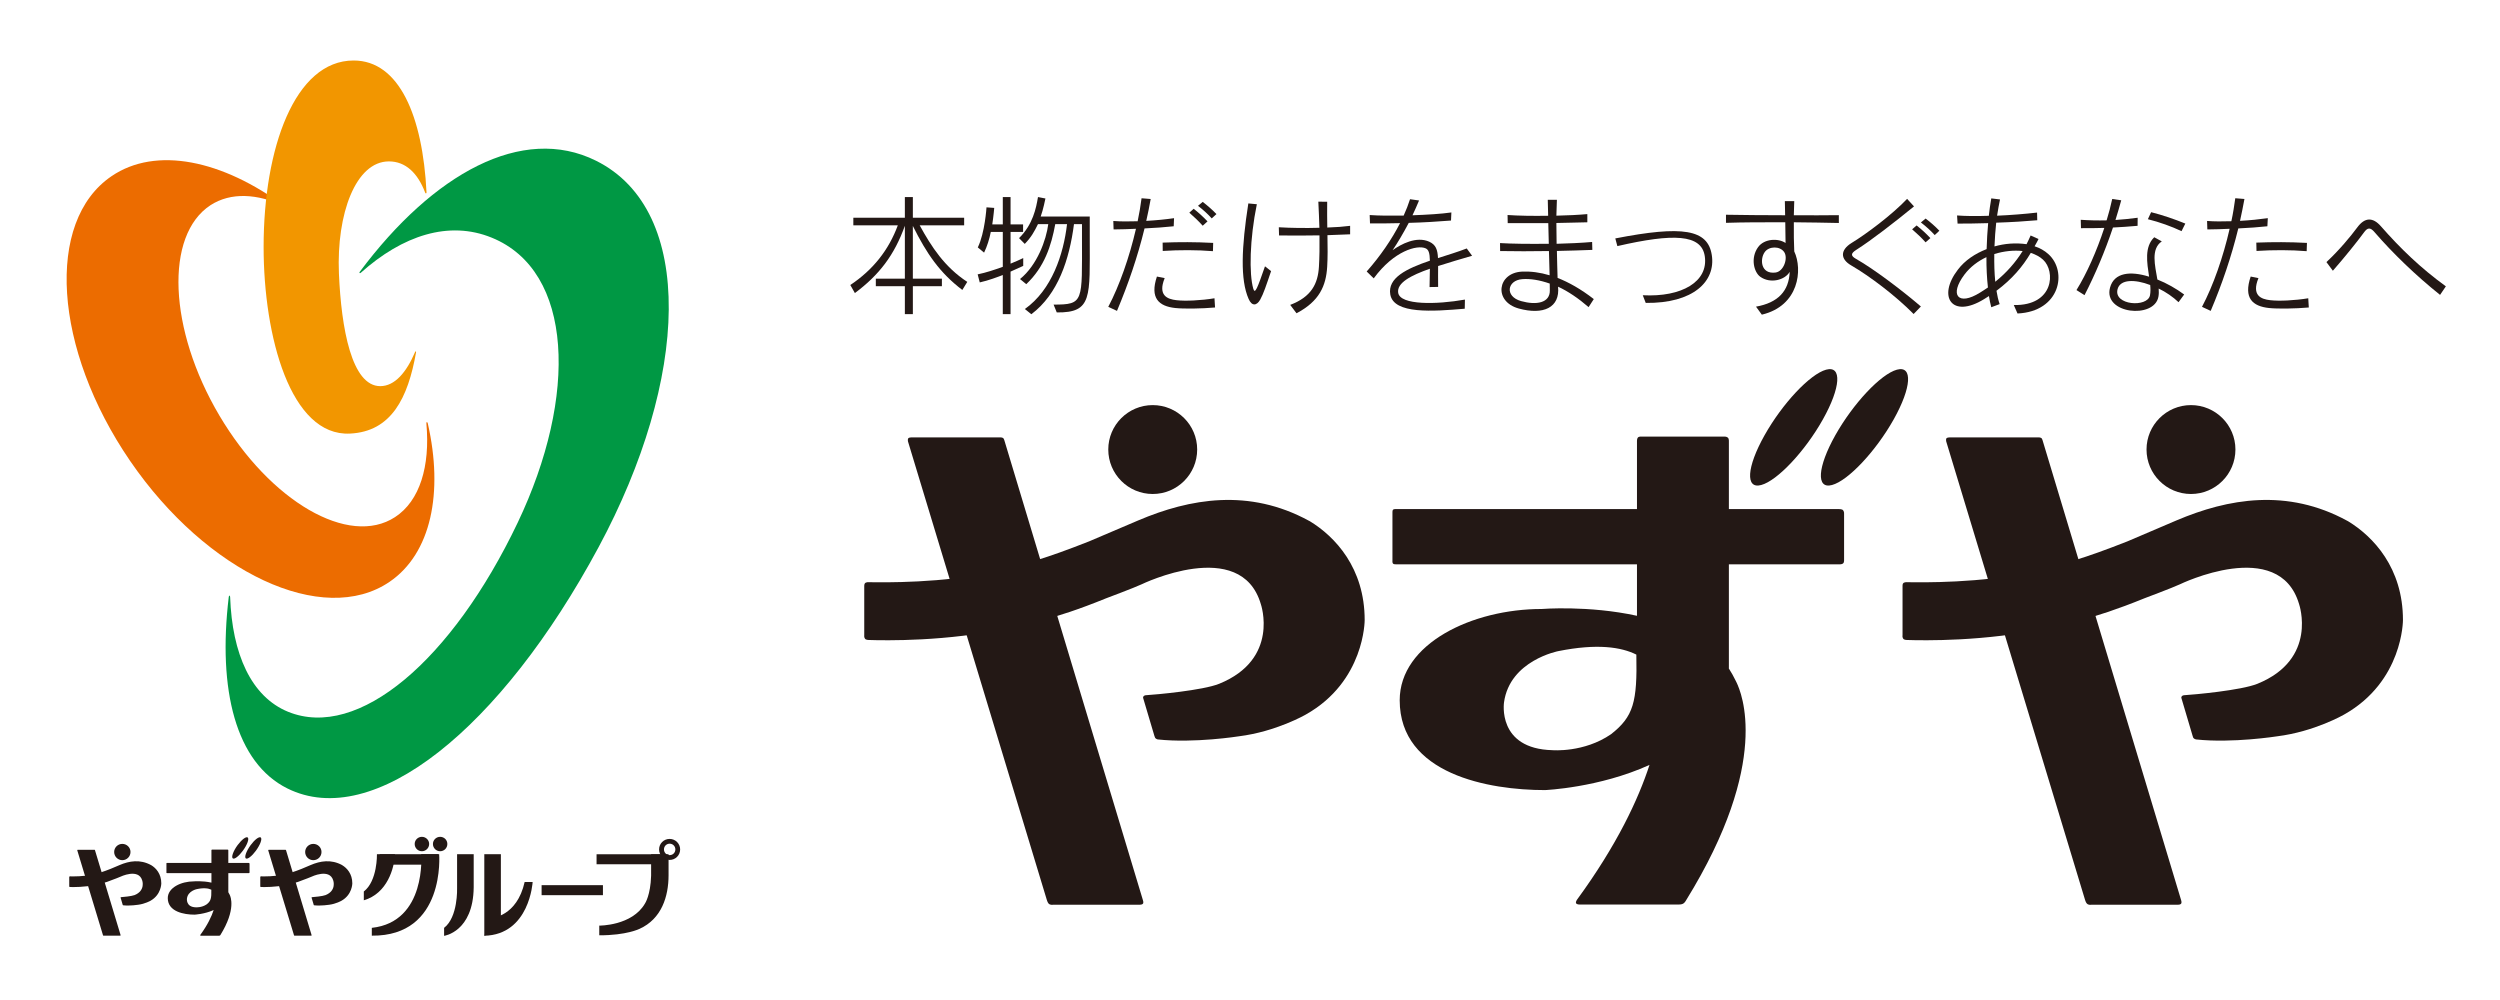
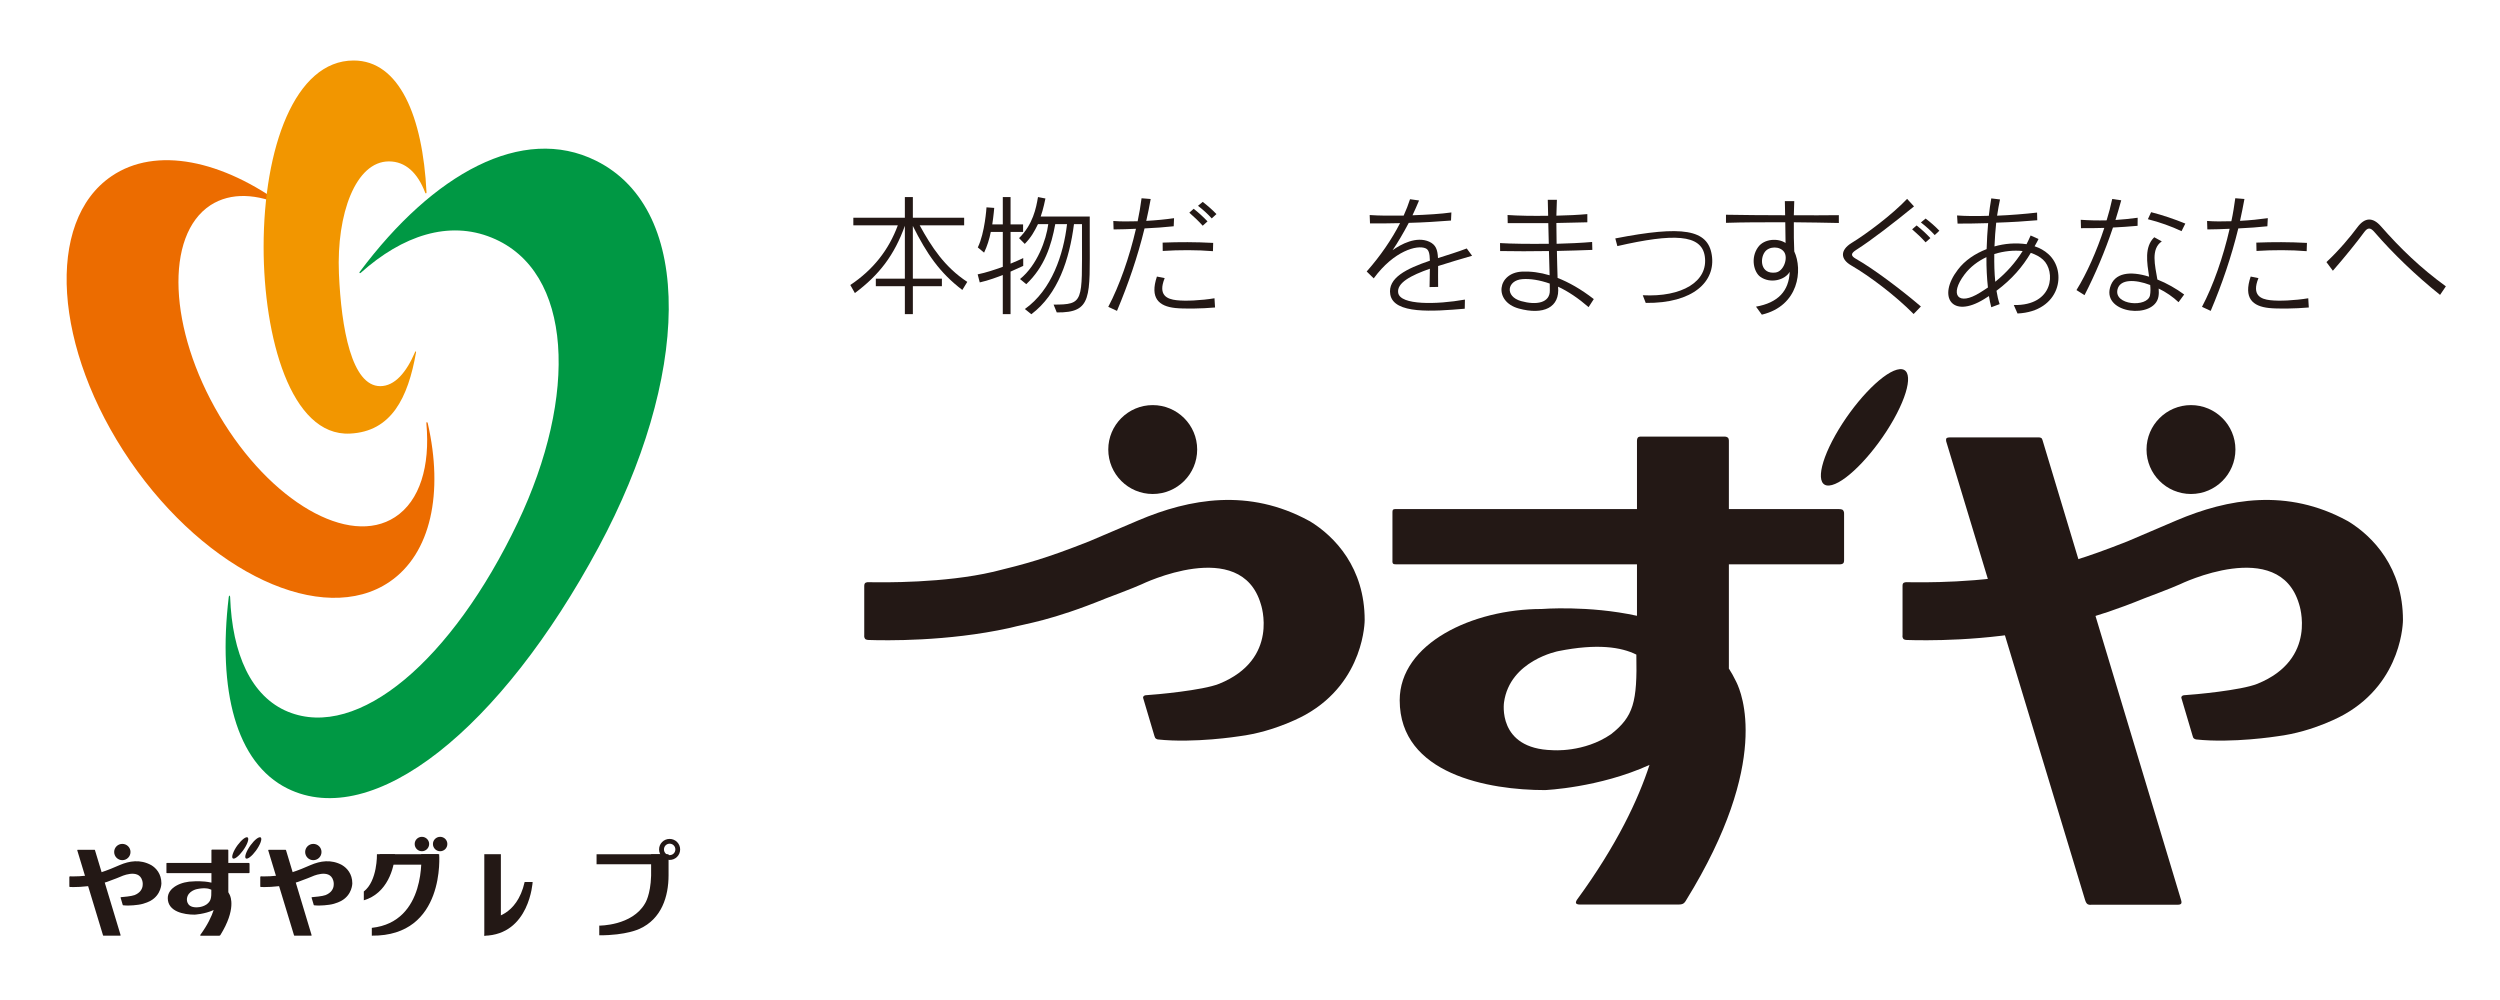
<svg xmlns="http://www.w3.org/2000/svg" version="1.1" id="レイヤー_1" x="0px" y="0px" viewBox="0 0 200 80" style="enable-background:new 0 0 200 80;" xml:space="preserve">
  <style type="text/css">
	.st0{fill:#231815;}
	.st1{fill:#EC6C00;}
	.st2{fill:#F29600;}
	.st3{fill:#009844;}
</style>
  <g>
    <g>
      <g>
        <g>
          <path class="st0" d="M76.986,23.196c-1.802-1.367-2.852-2.897-3.958-5.12v4.215h2.324      v0.603H73.029v2.237h-0.64v-2.237h-2.323v-0.603h2.323v-4.226      c-0.838,2.338-2.044,3.924-3.999,5.38l-0.365-0.644      c1.821-1.217,3.072-2.796,3.801-4.777h-3.559V17.421h4.122v-1.657h0.64V17.421      h4.103v0.603h-3.559c0.945,1.728,2.007,3.351,3.809,4.527L76.986,23.196z" />
          <path class="st0" d="M84.541,24.994l-0.253-0.626c2.439,0,2.271-0.216,2.271-5.347      v-1.091h-0.64c-0.369,2.841-1.277,5.6-3.411,7.208l-0.518-0.417      c2.152-1.526,3.091-4.364,3.373-6.791h-0.942      c-0.317,1.724-0.86,3.421-2.32,4.803l-0.499-0.41      c1.378-1.117,2.096-3.128,2.26-4.394h-0.823      c-0.305,0.614-0.525,1.028-1.057,1.583l-0.458-0.462      c1.11-1.091,1.37-2.413,1.515-3.287l0.596,0.115c0,0-0.183,0.916-0.38,1.445      h3.925v1.698C87.181,23.769,87.397,25.028,84.541,24.994z M80.844,21.729v3.403      h-0.621v-3.131c-0.365,0.141-1.143,0.439-1.843,0.592l-0.167-0.644      c0.696-0.145,1.314-0.354,2.011-0.603v-2.789h-0.961      c-0.108,0.562-0.298,1.162-0.536,1.653l-0.503-0.417      c0.573-1.176,0.696-3.206,0.696-3.206l0.618,0.045      c0,0-0.048,0.614-0.156,1.318h0.842v-2.185h0.621v2.185h1.002v0.607h-1.002      v2.535c0.462-0.186,0.745-0.32,1.013-0.447v0.626      C81.603,21.386,81.283,21.531,80.844,21.729z" />
          <path class="st0" d="M96.939,17.473c-0.32-0.358-0.685-0.685-1.098-1.009l0.376-0.313      c0.391,0.302,0.778,0.637,1.098,0.976L96.939,17.473z M96.217,18.058      c-0.316-0.357-0.711-0.733-1.072-1.043l0.35-0.313      c0.383,0.302,0.774,0.655,1.106,1.009L96.217,18.058z M97.036,20.094      c-1.292-0.104-2.669-0.104-4.018-0.018l-0.007-0.667      c1.374-0.052,2.599-0.052,4.043,0.023L97.036,20.094z M93.897,18.102      c-0.707,0.078-1.5,0.131-2.334,0.172c-0.551,2.267-1.303,4.453-2.204,6.597      l-0.697-0.324c0.894-1.694,1.694-3.98,2.216-6.244      c-0.592,0.034-1.195,0.041-1.791,0.052L89.065,17.678      c0.573,0.045,1.236,0.045,1.947,0.022c0.134-0.625,0.231-1.236,0.313-1.839      l0.73,0.059c-0.104,0.585-0.22,1.169-0.354,1.75      c0.79-0.041,1.579-0.123,2.223-0.216L93.897,18.102z M94.017,24.641      c-1.307-0.142-2.044-0.786-1.463-2.517l0.621,0.126      c-0.569,1.396,0.224,1.683,0.939,1.765c0.696,0.086,1.988,0.023,3.045-0.153      l0.045,0.737C96.124,24.696,94.717,24.715,94.017,24.641z" />
-           <path class="st0" d="M100.815,23.974c-0.264,0.469-0.656,0.562-0.927-0.063      c-0.677-1.53-0.57-4.125-0.022-7.637l0.681,0.064      c-0.573,2.789-0.629,5.581-0.283,6.765c0.138,0.469,0.331-0.064,0.935-1.798      l0.488,0.383C101.308,22.809,101.076,23.509,100.815,23.974z M106.196,18.814      c0.019,0.938,0.025,1.769-0.022,2.539c-0.093,1.501-0.615,2.748-2.454,3.708      l-0.503-0.67c1.687-0.64,2.219-1.687,2.298-3.06      c0.044-0.763,0.056-1.59,0.044-2.502c-1.068,0.015-2.215,0.026-3.235,0.007      l-0.019-0.655c0.987,0.06,2.164,0.074,3.247,0.041      c-0.022-0.648-0.045-1.344-0.085-2.089l0.708,0.007      c-0.011,0.729,0,1.418,0.008,2.063c0.704-0.022,1.333-0.071,1.827-0.137v0.678      C107.506,18.761,106.892,18.784,106.196,18.814z" />
          <path class="st0" d="M115.05,21.282c0,0.458-0.011,1.009,0,1.672l-0.686,0.011      c0.012-0.584,0.019-1.072,0.026-1.467c-1.514,0.532-2.665,1.136-2.535,1.929      c0.164,0.998,3.083,0.942,5.339,0.54l-0.014,0.73      c-2.524,0.216-5.674,0.454-5.957-1.135c-0.231-1.329,1.299-2.07,3.168-2.707      c-0.014-0.625-0.104-0.882-0.339-0.987c-0.67-0.302-2.538,0.193-4.154,2.402      l-0.563-0.551c1.088-1.229,2-2.562,2.67-3.868      c-0.812,0.019-1.624,0.03-2.405,0.019l-0.026-0.667      c0.722,0.052,1.697,0.06,2.718,0.045c0.2-0.44,0.376-0.886,0.51-1.311      l0.722,0.101c-0.16,0.387-0.338,0.789-0.525,1.184      c1.165-0.041,2.327-0.112,3.112-0.227l-0.03,0.648      c-1.031,0.082-2.196,0.156-3.38,0.186c-0.429,0.811-0.875,1.571-1.293,2.186      c0.674-0.48,1.903-1.143,2.935-0.678c0.52,0.243,0.665,0.626,0.696,1.311      c0.77-0.249,1.564-0.488,2.301-0.771l0.428,0.584      C116.889,20.72,115.944,20.991,115.05,21.282z" />
          <path class="st0" d="M127.088,24.57c-0.819-0.708-1.65-1.27-2.443-1.635      c0.168,1.665-1.164,2.29-3.146,1.746c-2.036-0.562-1.713-2.859,0.265-2.952      c0.711-0.03,1.433,0.063,2.205,0.294c-0.023-0.599-0.042-1.251-0.053-1.94      c-1.355,0.023-2.748,0.023-3.906,0l-0.008-0.637      c0.919,0.056,2.253,0.074,3.902,0.056c-0.019-0.543-0.03-1.102-0.041-1.653      c-1.102,0.007-2.234,0.007-3.246,0l-0.012-0.648      c0.868,0.06,2.052,0.082,3.247,0.06c-0.008-0.443-0.022-0.867-0.03-1.277      h0.73c-0.012,0.395-0.031,0.823-0.042,1.27      c0.871-0.019,1.746-0.06,2.477-0.126v0.655      c-0.753,0.026-1.606,0.03-2.477,0.056c0,0.532,0.011,1.091,0.019,1.664      c0.923-0.023,2.007-0.071,2.841-0.145l0.018,0.633      c-0.83,0.033-1.82,0.063-2.836,0.085c0.007,0.748,0.04,1.497,0.055,2.156      c0.889,0.35,1.861,0.89,2.896,1.694L127.088,24.57z M123.979,22.686      c-0.797-0.28-1.561-0.406-2.198-0.354c-1.213,0.093-1.422,1.385-0.089,1.757      c1.225,0.343,2.32,0.146,2.294-0.871      C123.986,23.047,123.979,22.872,123.979,22.686z" />
          <path class="st0" d="M136.943,20.403c-0.317-2.059-2.335-2.379-7.719-1.329l0.165,0.614      c4.482-1.028,6.723-0.957,6.992,0.8c0.313,2.04-1.844,3.299-4.96,3.131      l0.238,0.614C135.457,24.279,137.274,22.511,136.943,20.403z" />
          <path class="st0" d="M143.507,17.782c-0.007,0.856,0,1.72,0.034,2.331      c0.685,1.46,0.384,4.353-2.594,5.06l-0.467-0.641      c1.761-0.309,2.637-1.254,2.696-2.785c-0.376,0.659-1.549,0.972-2.353,0.395      c-0.51-0.365-0.801-1.504-0.175-2.372c0.487-0.678,1.601-0.733,2.197-0.331      c-0.011-0.365-0.011-0.968-0.023-1.657c-1.686-0.007-3.403,0-4.743,0.045      v-0.648c1.258,0.022,2.997,0.041,4.732,0.041      c-0.011-0.368-0.011-0.748-0.022-1.132h0.752      c-0.007,0.354-0.022,0.737-0.034,1.132c1.281,0.015,2.562,0,3.601-0.007v0.626      C146.034,17.812,144.777,17.797,143.507,17.782z M141.18,20.165      c-0.406,0.562-0.328,1.791,0.864,1.638c0.656-0.086,1.024-1.165,0.685-1.646      C142.386,19.67,141.518,19.689,141.18,20.165z" />
          <path class="st0" d="M154.047,19.387c-0.309-0.35-0.711-0.726-1.076-1.042l0.357-0.309      c0.387,0.302,0.771,0.655,1.102,1.013L154.047,19.387z M154.778,18.806      c-0.324-0.358-0.686-0.685-1.106-1.009l0.375-0.313      c0.399,0.298,0.778,0.636,1.102,0.975L154.778,18.806z M153.09,25.121      c-1.437-1.456-3.51-3.027-4.981-3.88c-0.909-0.521-0.887-1.236,0.003-1.795      c1.162-0.703,3.239-2.253,4.456-3.537l0.552,0.603      c-1.538,1.255-3.37,2.684-4.621,3.478c-0.459,0.294-0.447,0.48,0,0.73      c1.396,0.789,3.652,2.498,5.172,3.798L153.09,25.121z" />
          <path class="st0" d="M161.401,25.08l-0.298-0.677      c3.225,0.063,3.351-2.714,2.339-3.63c-0.257-0.239-0.592-0.413-0.979-0.543      c-0.662,1.117-1.497,2.096-2.744,3.031c0.06,0.391,0.145,0.748,0.253,1.068      l-0.67,0.25c-0.074-0.268-0.134-0.57-0.187-0.894      c-0.126,0.074-0.248,0.152-0.394,0.249c-2.58,1.586-3.746-0.208-2.092-2.36      c0.558-0.741,1.381-1.288,2.301-1.646c0.022-0.696,0.059-1.404,0.122-2.077      c-0.908,0.03-1.776,0.037-2.446,0.037l-0.041-0.651      c0.663,0.048,1.471,0.063,2.54,0.026c0.052-0.436,0.112-0.934,0.197-1.392      l0.7,0.085c-0.09,0.384-0.157,0.834-0.235,1.299      c1.047-0.041,2.219-0.138,3.198-0.249l0.015,0.614      c-0.898,0.082-2.089,0.156-3.284,0.194c-0.063,0.607-0.113,1.251-0.138,1.899      c0.816-0.231,1.679-0.302,2.566-0.179c0.112-0.227,0.227-0.458,0.327-0.696      l0.63,0.283c-0.094,0.186-0.194,0.383-0.313,0.581      c0.417,0.134,0.789,0.343,1.102,0.626      C165.418,21.718,164.819,24.923,161.401,25.08z M159.543,20.325      c-0.011,0.767,0.007,1.519,0.078,2.215c0.908-0.73,1.623-1.549,2.189-2.457      C161.103,20.005,160.314,20.083,159.543,20.325z M158.914,20.571      c-0.674,0.317-1.288,0.775-1.746,1.378c-1.258,1.664-0.51,2.55,1.229,1.463      c0.212-0.134,0.428-0.268,0.637-0.413      C158.951,22.25,158.91,21.424,158.914,20.571z" />
          <path class="st0" d="M174.522,18.493c-0.779-0.373-1.766-0.726-2.692-0.957l0.26-0.562      c0.935,0.238,1.85,0.551,2.736,0.912L174.522,18.493z M171.007,18.065      c-0.715,0.067-1.351,0.104-1.97,0.137c-0.633,1.891-1.427,3.764-2.275,5.41      l-0.644-0.406c0.823-1.325,1.624-3.131,2.227-4.974      c-0.622,0.022-1.229,0.022-1.866,0.022l-0.018-0.67      c0.637,0.045,1.34,0.063,2.069,0.045c0.179-0.573,0.325-1.147,0.447-1.709      l0.722,0.104c-0.138,0.51-0.295,1.042-0.461,1.575      c0.592-0.041,1.187-0.097,1.776-0.179L171.007,18.065z M174.283,24.175      c-0.446-0.424-1.008-0.812-1.589-1.091c0.018,0.238,0.018,0.461-0.023,0.666      c-0.342,1.795-4.441,1.359-3.868-0.741c0.331-1.218,1.634-1.34,3.124-0.875      c-0.167-1.128-0.388-2.383,0.413-3.154l0.603,0.331      c-0.893,0.607-0.539,1.929-0.353,3.05c0.759,0.301,1.508,0.73,2.144,1.199      L174.283,24.175z M169.406,23.132c-0.342,1.299,2.391,1.486,2.592,0.499      c0.052-0.26,0.045-0.562,0.019-0.83      C170.791,22.332,169.615,22.332,169.406,23.132z" />
          <path class="st0" d="M184.534,20.094c-1.289-0.104-2.669-0.104-4.014-0.018      l-0.015-0.667c1.374-0.052,2.607-0.052,4.051,0.023L184.534,20.094z       M181.391,18.102c-0.704,0.078-1.493,0.131-2.327,0.172      c-0.555,2.267-1.299,4.453-2.208,6.597l-0.696-0.324      c0.897-1.694,1.694-3.98,2.211-6.244c-0.588,0.034-1.191,0.041-1.783,0.052      l-0.022-0.678c0.569,0.045,1.236,0.045,1.943,0.022      c0.138-0.625,0.228-1.236,0.313-1.839l0.733,0.059      c-0.112,0.585-0.219,1.169-0.353,1.75c0.788-0.041,1.574-0.123,2.222-0.216      L181.391,18.102z M181.518,24.641c-1.311-0.142-2.052-0.786-1.463-2.517      l0.621,0.126c-0.569,1.396,0.217,1.683,0.939,1.765      c0.696,0.086,1.984,0.023,3.045-0.153l0.044,0.737      C183.618,24.696,182.218,24.715,181.518,24.641z" />
          <path class="st0" d="M195.205,23.591c-1.941-1.549-3.814-3.362-5.239-5.015      c-0.343-0.406-0.562-0.383-0.86,0.034c-0.522,0.719-1.583,2.029-2.477,3.049      l-0.514-0.692c1.032-0.961,1.943-2.066,2.476-2.785      c0.595-0.801,1.232-0.823,1.884-0.078c1.549,1.765,3.168,3.333,5.194,4.803      L195.205,23.591z" />
        </g>
        <g>
          <g>
            <g>
              <g>
                <path class="st0" d="M92.218,39.519c-1.962,0-3.556-1.59-3.556-3.559         c0-1.962,1.594-3.552,3.556-3.552c1.962,0,3.556,1.59,3.556,3.552         C95.774,37.929,94.181,39.519,92.218,39.519z" />
-                 <path class="st0" d="M91.157,72.381h-6.925c0,0-0.216,0.044-0.35-0.101         c-0.082-0.093-0.145-0.316-0.145-0.316L72.638,35.315         c0,0-0.037-0.183,0.03-0.261c0.048-0.056,0.249-0.063,0.249-0.063h7.06         c0,0,0.186-0.015,0.286,0.06c0.033,0.026,0.082,0.163,0.082,0.163         l11.088,36.798c0,0,0.071,0.19,0.004,0.276         C91.436,72.288,91.396,72.381,91.157,72.381z" />
                <path class="st0" d="M92.412,59.026c-0.041-0.07-0.086-0.242-0.086-0.242         l-0.878-2.957c0,0-0.015-0.071,0.048-0.138         c0.056-0.06,0.164-0.071,0.164-0.071c0.804-0.048,4.565-0.387,5.875-0.916         c4.863-1.973,3.332-6.371,3.332-6.371         c-1.593-5.447-9.542-1.585-9.542-1.585c-0.611,0.286-2.834,1.117-2.834,1.117         c-4.434,1.809-6.389,2.017-7.692,2.367l-0.034,0.004l-0.034,0.011         c-4.955,1.087-9.922,0.998-11.248,0.953c0,0-0.212,0-0.283-0.101         c-0.09-0.126-0.06-0.291-0.06-0.291v-3.938c0,0-0.004-0.164,0.078-0.231         c0.052-0.045,0.208-0.064,0.208-0.064c1.225,0.03,6.151,0.079,10.008-0.823         l-0.064,0.019c2.729-0.67,4.211-1.061,7.752-2.457         c0,0,2.684-1.151,3.939-1.679c4.129-1.754,8.858-2.588,13.657,0.03         l0.067,0.033c2.018,1.229,4.389,3.738,4.389,7.904         c0,0,0.022,4.911-4.721,7.57c0,0-2.354,1.362-5.351,1.735         c0,0-3.566,0.566-6.486,0.249C92.62,59.156,92.46,59.115,92.412,59.026z" />
              </g>
              <g>
                <path class="st0" d="M175.278,39.519c-1.962,0-3.556-1.59-3.556-3.559         c0-1.962,1.594-3.552,3.556-3.552c1.962,0,3.556,1.59,3.556,3.552         C178.834,37.929,177.24,39.519,175.278,39.519z" />
                <path class="st0" d="M174.217,72.381h-6.925c0,0-0.217,0.044-0.347-0.101         c-0.089-0.093-0.149-0.316-0.149-0.316l-11.099-36.649         c0,0-0.041-0.183,0.025-0.261c0.053-0.056,0.257-0.063,0.257-0.063h7.056         c0,0,0.186-0.015,0.283,0.06c0.038,0.026,0.085,0.163,0.085,0.163         l11.087,36.798c0,0,0.068,0.19,0,0.276         C174.491,72.288,174.451,72.381,174.217,72.381z" />
                <path class="st0" d="M175.464,59.026c-0.034-0.07-0.081-0.242-0.081-0.242         l-0.876-2.957c0,0-0.016-0.071,0.049-0.138         c0.052-0.06,0.164-0.071,0.164-0.071c0.804-0.048,4.565-0.387,5.875-0.916         c4.862-1.973,3.332-6.371,3.332-6.371         c-1.597-5.447-9.539-1.585-9.539-1.585         c-0.614,0.286-2.833,1.117-2.833,1.117         c-4.439,1.809-6.393,2.017-7.696,2.367l-0.038,0.004l-0.03,0.011         c-4.953,1.087-9.923,0.998-11.252,0.953c0,0-0.213,0-0.279-0.101         c-0.094-0.126-0.057-0.291-0.057-0.291v-3.938c0,0-0.011-0.164,0.074-0.231         c0.052-0.045,0.209-0.064,0.209-0.064c1.221,0.03,6.155,0.079,10.012-0.823         l-0.066,0.019c2.729-0.67,4.211-1.061,7.755-2.457         c0,0,2.681-1.151,3.931-1.679c4.13-1.754,8.862-2.588,13.661,0.03         l0.063,0.033c2.023,1.229,4.394,3.738,4.394,7.904         c0,0,0.022,4.911-4.718,7.57c0,0-2.352,1.362-5.35,1.735         c0,0-3.578,0.566-6.49,0.249C175.679,59.156,175.523,59.115,175.464,59.026z" />
              </g>
              <path class="st0" d="M134.646,72.296c0.134-0.068,0.239-0.269,0.239-0.269        c6.862-11.103,4.408-16.654,4.039-17.429l-0.097-0.194        c-0.178-0.351-0.26-0.514-0.521-0.927c0.004-0.025-0.003-0.06,0.004-0.085        v-8.247h8.843c0,0,0.197,0.026,0.309-0.09        c0.082-0.074,0.064-0.305,0.064-0.305v-3.63c0,0,0.026-0.194-0.101-0.32        c-0.085-0.079-0.336-0.074-0.336-0.074h-8.779v-5.389        c0,0,0.019-0.219-0.071-0.313c-0.134-0.13-0.346-0.093-0.346-0.093h-6.542        c0,0-0.227-0.037-0.323,0.075c-0.078,0.093-0.071,0.279-0.071,0.279v5.441        h-19.253c0,0-0.208-0.012-0.264,0.052c-0.053,0.052-0.045,0.242-0.045,0.242        v3.82c0,0-0.019,0.179,0.045,0.25c0.063,0.067,0.253,0.056,0.253,0.056        h19.264v4.118c-3.886-0.849-7.622-0.544-7.622-0.544        c-5.548-0.003-11.36,2.766-11.36,7.302c0,5.928,7.138,7.186,11.621,7.186        c0,0,4.326-0.178,8.363-2.014c-0.894,2.748-2.592,6.396-5.802,10.786        c0,0-0.126,0.172-0.07,0.283c0.063,0.107,0.276,0.1,0.276,0.1h7.93        C134.292,72.362,134.512,72.369,134.646,72.296z M128.885,58.735        c-2.163,1.492-4.68,1.28-4.68,1.28        c-4.463-0.107-3.883-3.831-3.883-3.831c0.469-3.358,4.352-4.096,4.352-4.096        c3.101-0.621,5.027-0.324,6.234,0.28        C130.986,56.159,130.684,57.324,128.885,58.735z" />
-               <path class="st0" d="M146.091,29.574c1.287-0.35,1.169,1.43-0.261,3.98        c-1.427,2.547-3.638,4.896-4.93,5.246c-1.288,0.354-1.169-1.426,0.261-3.973        C142.591,32.281,144.799,29.928,146.091,29.574z" />
              <path class="st0" d="M151.755,29.574c1.284-0.35,1.169,1.43-0.261,3.98        c-1.433,2.547-3.637,4.896-4.93,5.246c-1.289,0.354-1.169-1.426,0.257-3.973        C148.254,32.281,150.458,29.928,151.755,29.574z" />
            </g>
          </g>
        </g>
      </g>
      <g>
        <g>
          <g>
            <path class="st1" d="M34.139,33.77c-0.037,0.007-0.026,0.138-0.026,0.138       c0.301,3.377-0.518,6.166-2.513,7.462c-3.683,2.405-9.975-1.24-14.052-8.132       c-4.077-6.892-4.382-14.424-0.704-16.826c1.62-1.043,3.735-0.938,5.942,0.097       c-4.978-3.705-10.313-4.837-13.865-2.413       c-5.32,3.615-4.651,13.813,1.489,22.779       c6.144,8.962,15.433,13.293,20.75,9.674c3.34-2.275,4.323-7.145,3.064-12.675       C34.224,33.874,34.195,33.755,34.139,33.77z" />
          </g>
          <g>
            <path class="st2" d="M33.264,28.111c-0.037-0.015-0.059,0.056-0.059,0.056       c-0.696,1.627-1.623,2.721-2.781,2.725c-2.293,0.004-3.123-4.628-3.31-9.01       c-0.201-4.777,1.344-8.97,3.999-8.97c1.325,0,2.301,0.916,2.9,2.499       c0,0,0.03,0.078,0.071,0.059c0.045-0.026,0.037-0.085,0.037-0.085       c-0.302-6.076-2.175-10.545-5.831-10.545c-4.71,0-7.201,7.015-7.201,14.916       c0,7.171,2.156,15.161,6.907,14.931c3.317-0.156,4.643-2.852,5.287-6.49       C33.283,28.196,33.294,28.133,33.264,28.111z" />
          </g>
          <g>
            <path class="st3" d="M18.356,47.647c-0.037,0-0.056,0.115-0.056,0.115       c-0.89,7.425,0.559,13.259,4.692,15.314       c6.884,3.422,17.071-4.747,24.905-19.32       c7.212-13.412,7.804-26.916-0.22-30.9       c-5.89-2.926-13.028,1.031-18.888,8.88c0,0-0.052,0.063-0.026,0.097       c0.033,0.049,0.1-0.011,0.1-0.011c3.344-2.99,7.049-4.208,10.477-2.808       c6.542,2.662,6.911,12.652,2.074,22.802       c-5.261,11.024-12.756,17.414-18.367,15.127       c-2.957-1.21-4.476-4.634-4.636-9.181       C18.412,47.762,18.397,47.647,18.356,47.647z" />
          </g>
        </g>
      </g>
      <g>
        <path class="st0" d="M33.752,68.099c-0.32,0-0.577-0.26-0.577-0.58     c0-0.317,0.257-0.573,0.577-0.573c0.316,0,0.581,0.256,0.581,0.573     C34.332,67.838,34.068,68.099,33.752,68.099z" />
        <path class="st0" d="M35.211,68.099c-0.316,0-0.577-0.26-0.577-0.58     c0-0.317,0.261-0.573,0.577-0.573c0.324,0,0.577,0.256,0.577,0.573     C35.788,67.838,35.535,68.099,35.211,68.099z" />
-         <rect x="43.328" y="70.813" class="st0" width="4.907" height="0.801" />
        <rect x="47.725" y="68.341" class="st0" width="5.164" height="0.8" />
        <polygon class="st0" points="40.07,68.338 40.07,74.243 38.744,74.861 38.744,68.338    " />
        <path class="st0" d="M31.596,68.338c-0.049,1.113-0.607,3.134-2.491,3.686V71.319     c1.102-0.852,1.05-2.981,1.05-2.981H31.596z" />
        <path class="st0" d="M47.941,74.823V74.049c0,0,2.629,0.026,3.664-1.779     c0,0,0.439-0.656,0.484-2.216v-1.713h1.396v1.676     c0,1.701-0.555,3.492-2.32,4.29C51.165,74.307,50.112,74.834,47.941,74.823z" />
        <path class="st0" d="M53.571,67.113c-0.473,0-0.845,0.376-0.845,0.841     c0,0.469,0.372,0.841,0.845,0.841c0.462,0,0.841-0.372,0.841-0.841     C54.412,67.488,54.032,67.113,53.571,67.113z M53.571,68.411     c-0.253,0-0.454-0.201-0.454-0.458c0-0.254,0.201-0.458,0.454-0.458     c0.257,0,0.458,0.205,0.458,0.458C54.029,68.21,53.828,68.411,53.571,68.411z" />
        <polygon class="st0" points="35.055,69.171 35.055,68.338 30.386,68.338 30.215,69.171    " />
        <path class="st0" d="M29.745,74.228c4.405-0.477,3.951-5.89,3.951-5.89h1.437     c0,0,0.536,6.571-5.388,6.515V74.228z" />
        <path class="st0" d="M39.355,73.431c0,0,1.995-0.105,2.617-2.871h0.64     c0,0-0.239,4.215-3.869,4.301L39.355,73.431z" />
        <g>
          <g>
            <path class="st0" d="M9.785,68.814c-0.357,0-0.652-0.291-0.652-0.655       c0-0.36,0.294-0.648,0.652-0.648c0.361,0,0.655,0.287,0.655,0.648       C10.44,68.523,10.146,68.814,9.785,68.814z" />
            <path class="st0" d="M9.591,74.856H8.318c0,0-0.041,0.012-0.063-0.014       c-0.019-0.019-0.026-0.059-0.026-0.059l-2.044-6.743       c0,0-0.007-0.033,0.004-0.048c0.007-0.008,0.052-0.01,0.052-0.01h1.296       c0,0,0.037,0,0.056,0.01c0,0.003,0.007,0.03,0.007,0.03l2.044,6.773       c0,0,0.007,0.03,0,0.048C9.643,74.842,9.636,74.856,9.591,74.856z" />
-             <path class="st0" d="M9.822,72.404c-0.007-0.015-0.015-0.049-0.015-0.049       l-0.16-0.543c0,0-0.004-0.012,0.004-0.023       c0.011-0.012,0.033-0.015,0.033-0.015c0.149-0.011,0.838-0.071,1.083-0.167       c0.894-0.365,0.611-1.169,0.611-1.169c-0.294-1.006-1.758-0.295-1.758-0.295       c-0.112,0.056-0.521,0.205-0.521,0.205c-0.815,0.335-1.173,0.373-1.414,0.435       H7.677l-0.004,0.003c-0.912,0.197-1.824,0.183-2.066,0.175       c0,0-0.041,0-0.056-0.018c-0.015-0.027-0.012-0.052-0.012-0.052v-0.726       c0,0,0-0.03,0.015-0.041c0.011-0.012,0.041-0.016,0.041-0.016       c0.227,0.008,1.132,0.019,1.84-0.149l-0.011,0.004       c0.503-0.122,0.774-0.198,1.426-0.455c0,0,0.495-0.207,0.722-0.305       c0.763-0.327,1.631-0.476,2.513,0.004l0.015,0.008       c0.372,0.223,0.804,0.685,0.804,1.452c0,0,0.004,0.905-0.864,1.393       c0,0-0.432,0.249-0.987,0.32c0,0-0.659,0.104-1.195,0.044       C9.859,72.425,9.833,72.418,9.822,72.404z" />
+             <path class="st0" d="M9.822,72.404c-0.007-0.015-0.015-0.049-0.015-0.049       l-0.16-0.543c0,0-0.004-0.012,0.004-0.023       c0.011-0.012,0.033-0.015,0.033-0.015c0.149-0.011,0.838-0.071,1.083-0.167       c0.894-0.365,0.611-1.169,0.611-1.169c-0.294-1.006-1.758-0.295-1.758-0.295       c-0.112,0.056-0.521,0.205-0.521,0.205c-0.815,0.335-1.173,0.373-1.414,0.435       l-0.004,0.003c-0.912,0.197-1.824,0.183-2.066,0.175       c0,0-0.041,0-0.056-0.018c-0.015-0.027-0.012-0.052-0.012-0.052v-0.726       c0,0,0-0.03,0.015-0.041c0.011-0.012,0.041-0.016,0.041-0.016       c0.227,0.008,1.132,0.019,1.84-0.149l-0.011,0.004       c0.503-0.122,0.774-0.198,1.426-0.455c0,0,0.495-0.207,0.722-0.305       c0.763-0.327,1.631-0.476,2.513,0.004l0.015,0.008       c0.372,0.223,0.804,0.685,0.804,1.452c0,0,0.004,0.905-0.864,1.393       c0,0-0.432,0.249-0.987,0.32c0,0-0.659,0.104-1.195,0.044       C9.859,72.425,9.833,72.418,9.822,72.404z" />
          </g>
          <g>
            <path class="st0" d="M25.065,68.814c-0.357,0-0.652-0.291-0.652-0.655       c0-0.36,0.295-0.648,0.652-0.648c0.361,0,0.655,0.287,0.655,0.648       C25.721,68.523,25.426,68.814,25.065,68.814z" />
            <path class="st0" d="M24.871,74.856h-1.277c0,0-0.034,0.012-0.059-0.014       c-0.019-0.019-0.026-0.059-0.026-0.059l-2.048-6.743       c0,0-0.004-0.033,0.008-0.048c0.011-0.008,0.052-0.01,0.052-0.01h1.292       c0,0,0.037,0,0.056,0.01c0.004,0.003,0.015,0.03,0.015,0.03l2.04,6.773       c0,0,0.011,0.03,0,0.048C24.924,74.842,24.916,74.856,24.871,74.856z" />
            <path class="st0" d="M25.099,72.404c-0.004-0.015-0.011-0.049-0.011-0.049       l-0.163-0.543c0,0,0-0.012,0.007-0.023c0.011-0.012,0.034-0.015,0.034-0.015       c0.149-0.011,0.838-0.071,1.08-0.167c0.897-0.365,0.614-1.169,0.614-1.169       c-0.294-1.006-1.754-0.295-1.754-0.295c-0.115,0.056-0.525,0.205-0.525,0.205       c-0.815,0.335-1.173,0.373-1.415,0.435h-0.004l-0.011,0.003       c-0.909,0.197-1.821,0.183-2.067,0.175c0,0-0.041,0-0.052-0.018       c-0.015-0.027-0.011-0.052-0.011-0.052v-0.726c0,0,0-0.03,0.015-0.041       c0.011-0.012,0.037-0.016,0.037-0.016c0.227,0.008,1.132,0.019,1.843-0.149       l-0.011,0.004c0.503-0.122,0.775-0.198,1.426-0.455       c0,0,0.492-0.207,0.722-0.305c0.763-0.327,1.631-0.476,2.517,0.004       l0.007,0.008c0.373,0.223,0.808,0.685,0.808,1.452       c0,0,0.004,0.905-0.868,1.393c0,0-0.428,0.249-0.979,0.32       c0,0-0.663,0.104-1.203,0.044C25.136,72.425,25.114,72.418,25.099,72.404z" />
          </g>
          <path class="st0" d="M17.592,74.842c0.023-0.011,0.045-0.048,0.045-0.048      c1.262-2.044,0.811-3.065,0.741-3.206l-0.019-0.037      c-0.026-0.063-0.045-0.094-0.093-0.172c0-0.007,0-0.01,0-0.014V69.849h1.627      c0,0,0.033,0.004,0.056-0.014c0.015-0.019,0.015-0.06,0.015-0.06v-0.667      c0,0,0-0.037-0.023-0.06c-0.015-0.015-0.056-0.015-0.056-0.015h-1.62v-0.991      c0,0,0.004-0.037-0.011-0.056c-0.03-0.026-0.063-0.019-0.063-0.019h-1.206      c0,0-0.041-0.008-0.056,0.019c-0.018,0.016-0.014,0.049-0.014,0.049v0.998      h-3.541c0,0-0.045,0-0.052,0.008C13.315,69.056,13.315,69.094,13.315,69.094v0.696      c0,0-0.004,0.033,0.007,0.048c0.007,0.011,0.048,0.011,0.048,0.011h3.545      v0.761c-0.719-0.161-1.404-0.101-1.404-0.101c-1.02,0-2.089,0.506-2.089,1.341      c0,1.091,1.311,1.322,2.137,1.322c0,0,0.797-0.034,1.534-0.369      c-0.164,0.502-0.473,1.176-1.065,1.984c0,0-0.018,0.03-0.011,0.048      c0.011,0.022,0.048,0.022,0.048,0.022h1.46      C17.525,74.856,17.567,74.856,17.592,74.842z M16.535,72.347      c-0.398,0.276-0.868,0.239-0.868,0.239c-0.815-0.019-0.711-0.707-0.711-0.707      c0.082-0.619,0.804-0.753,0.804-0.753c0.566-0.116,0.924-0.06,1.147,0.052      C16.922,71.874,16.863,72.091,16.535,72.347z" />
          <path class="st0" d="M19.696,66.986c0.238-0.067,0.216,0.265-0.045,0.73      c-0.264,0.469-0.67,0.901-0.905,0.968c-0.242,0.063-0.22-0.26,0.041-0.733      C19.052,67.481,19.462,67.049,19.696,66.986z" />
          <path class="st0" d="M20.743,66.986c0.231-0.067,0.216,0.265-0.052,0.73      c-0.261,0.469-0.666,0.901-0.905,0.968c-0.238,0.063-0.216-0.26,0.045-0.733      C20.095,67.481,20.5,67.049,20.743,66.986z" />
        </g>
-         <path class="st0" d="M37.896,70.977v-2.639h-1.329v2.718c0,0,0.082,2.316-1.039,3.172     v0.64C35.528,74.868,37.862,74.548,37.896,70.977z" />
      </g>
    </g>
  </g>
</svg>